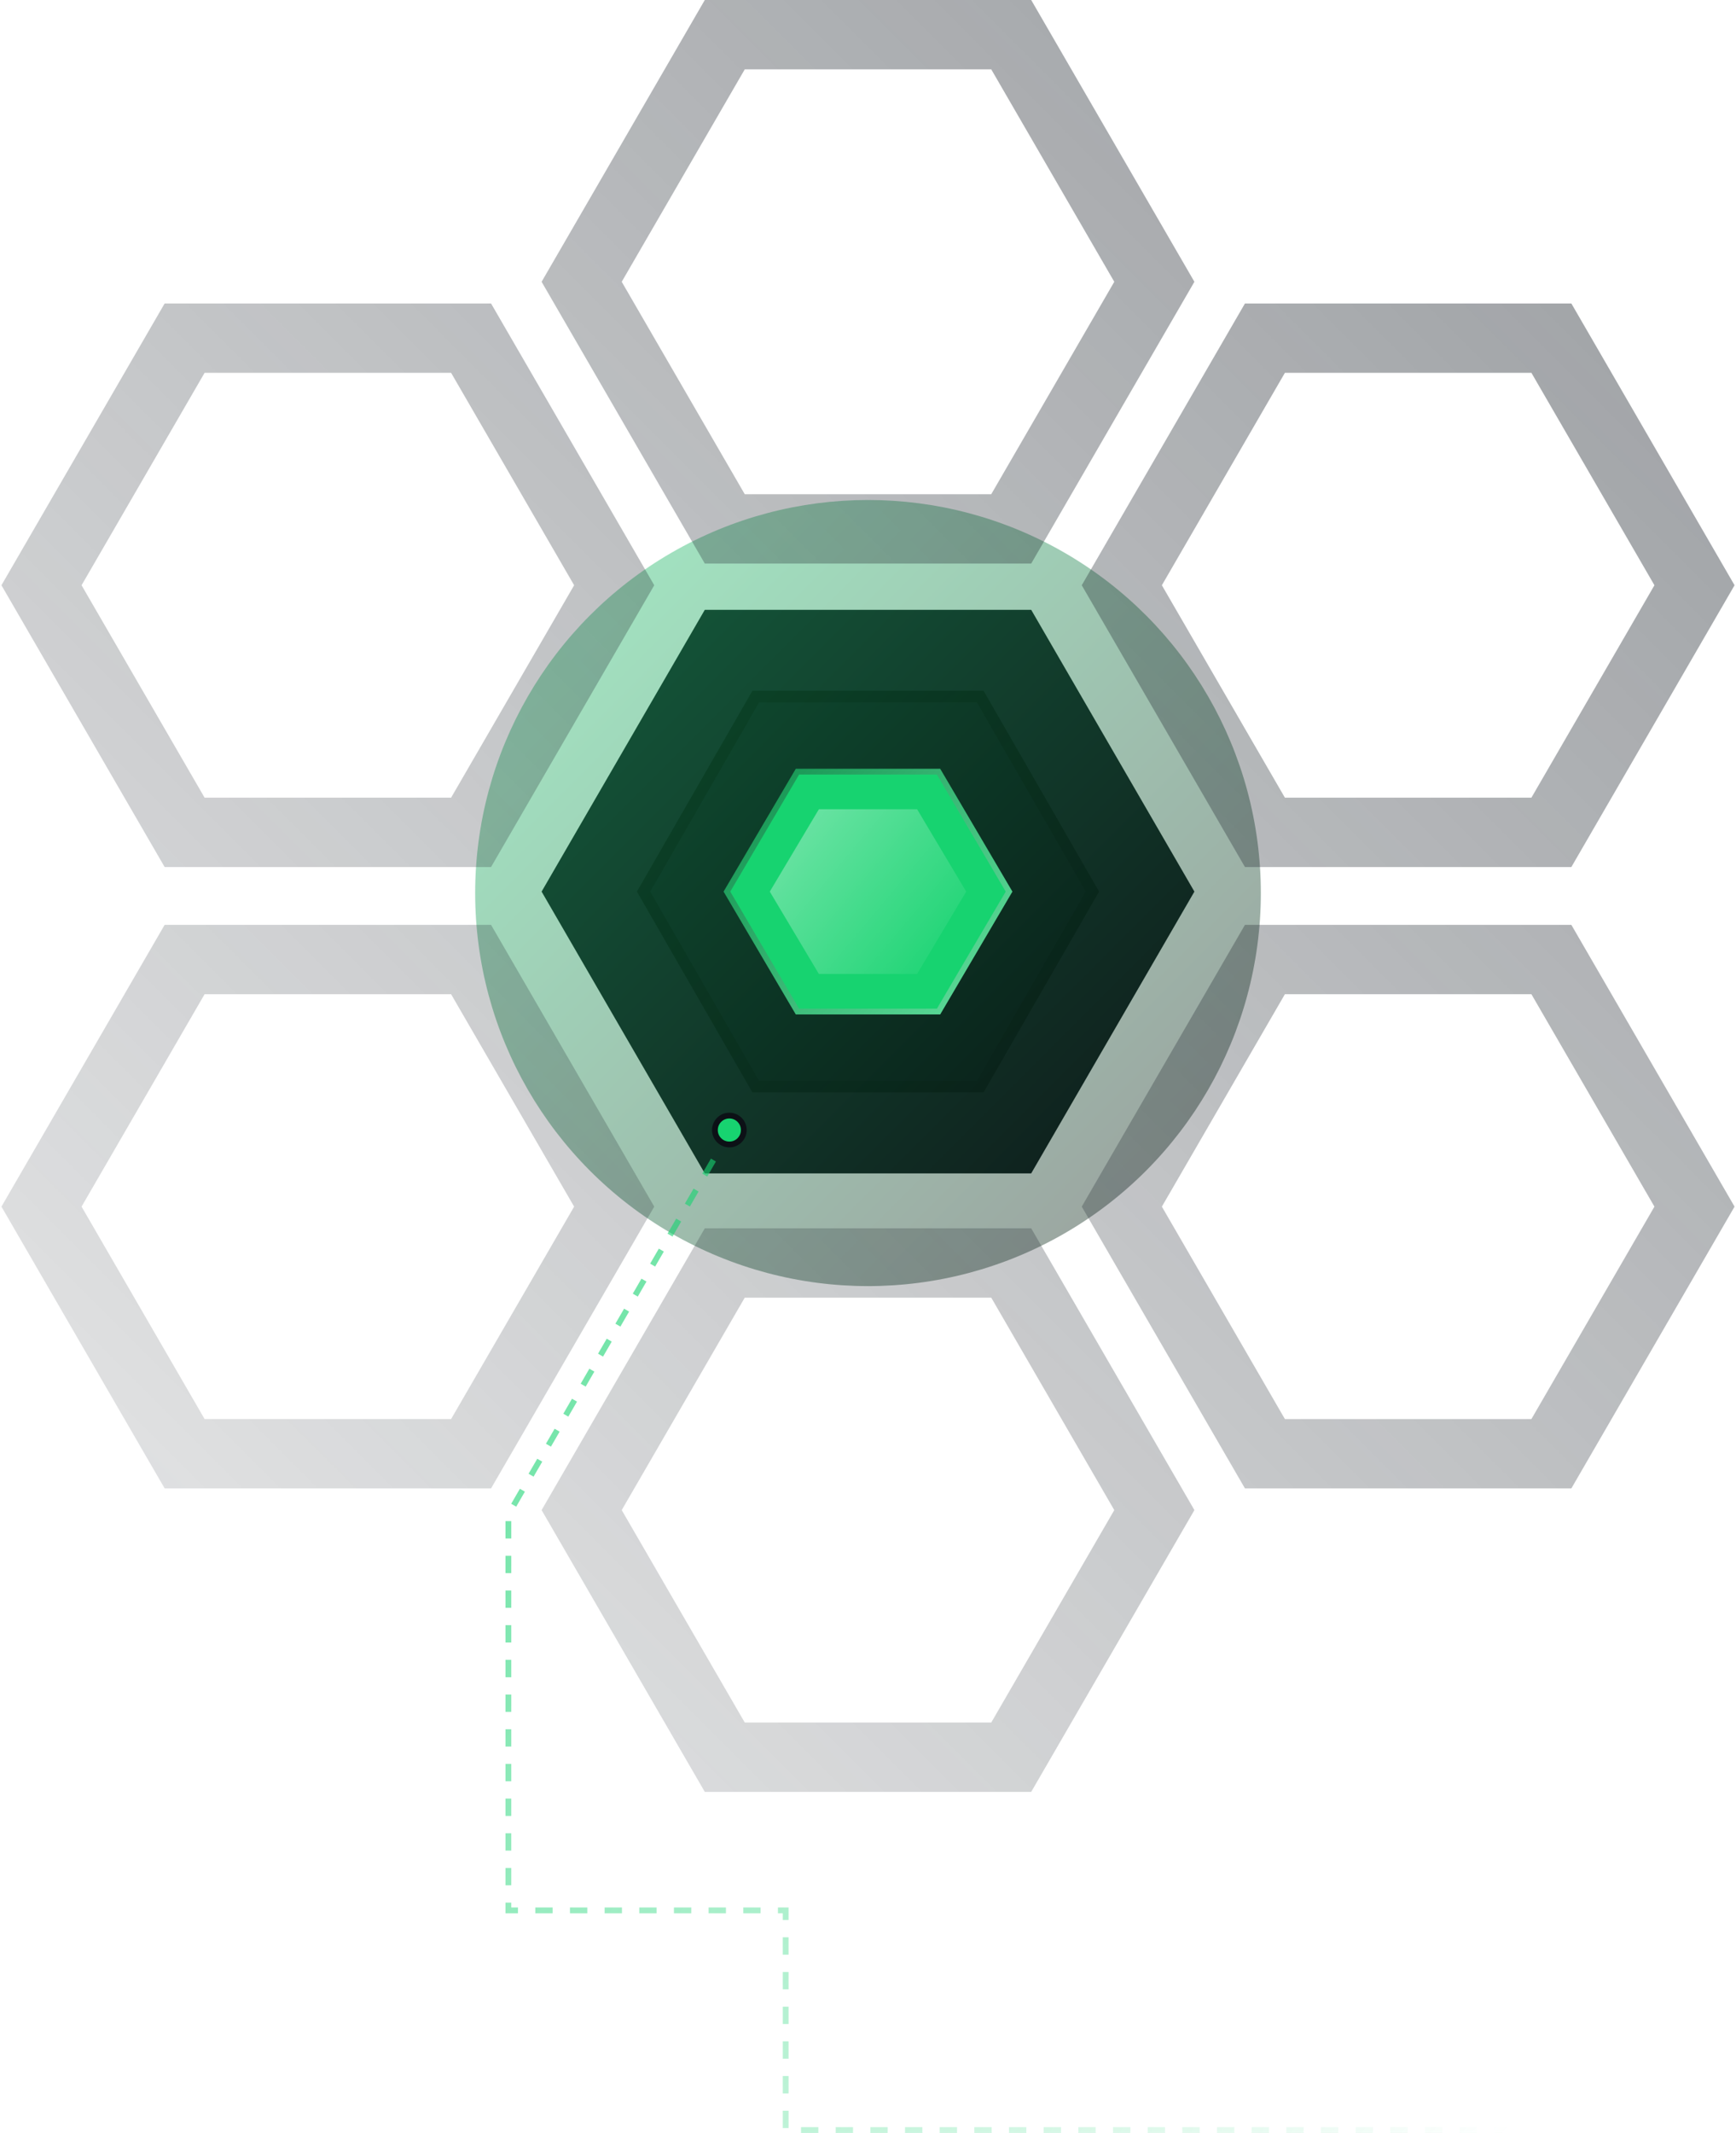
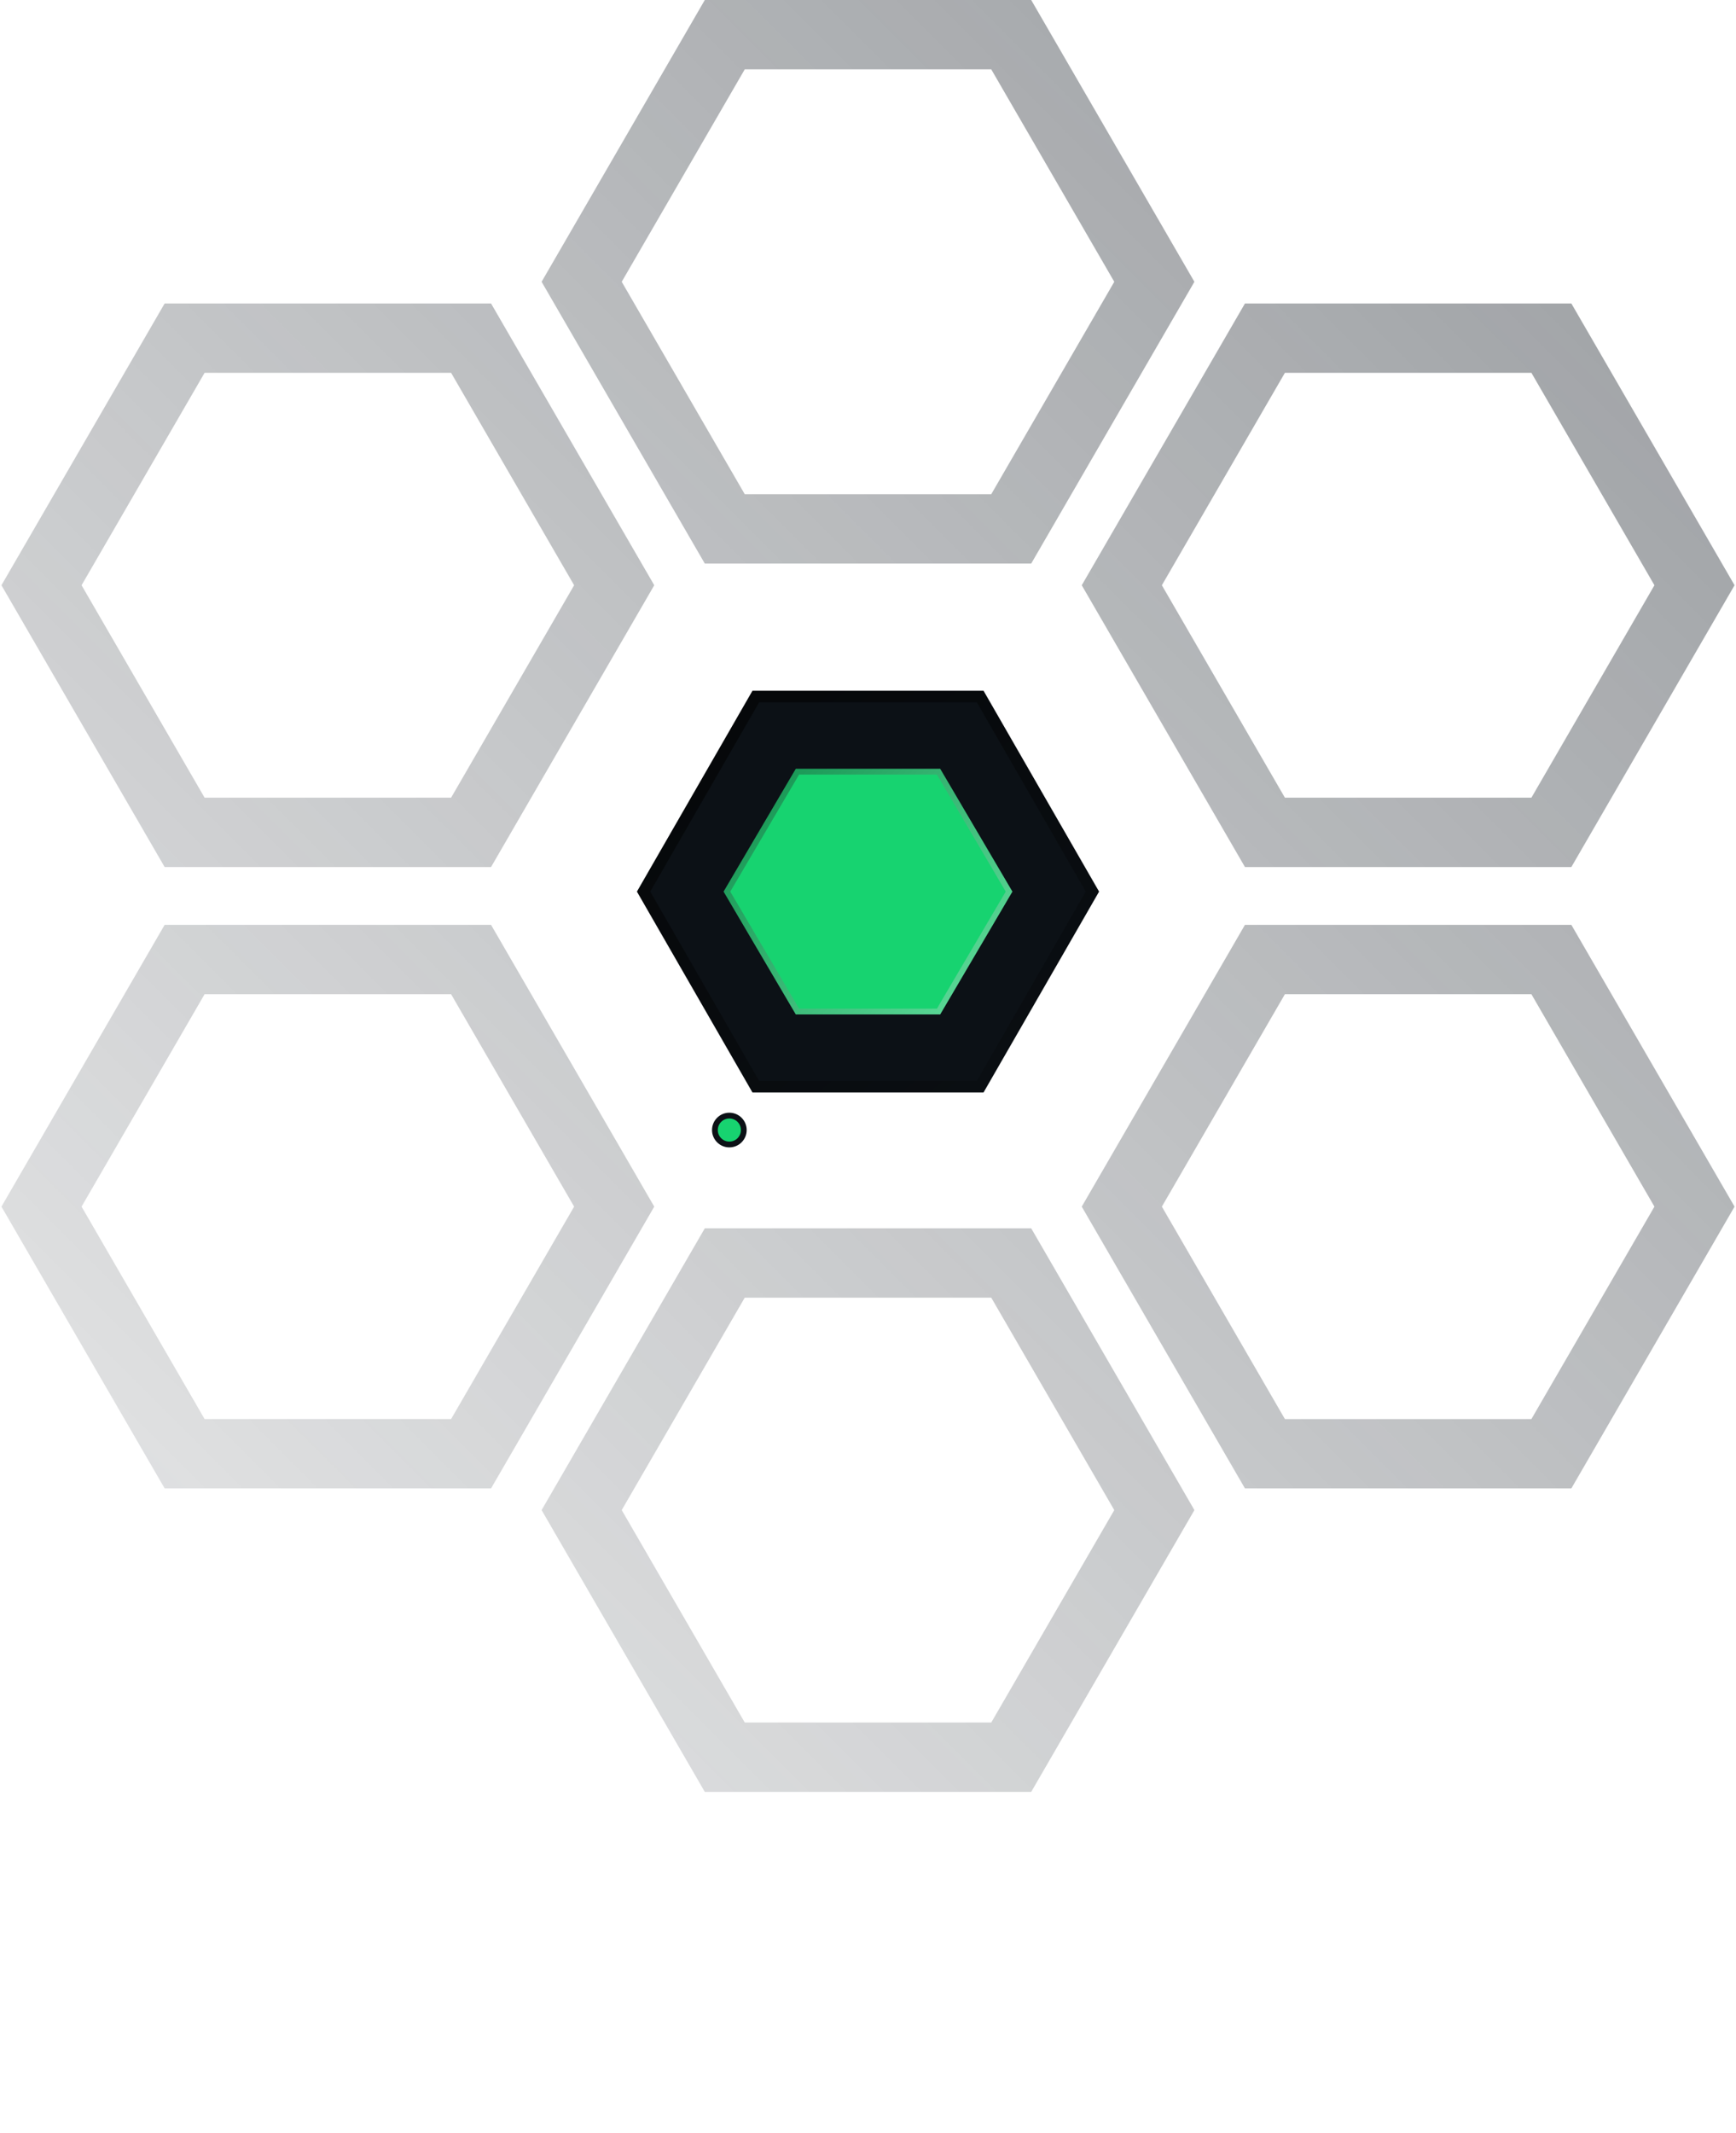
<svg xmlns="http://www.w3.org/2000/svg" width="601" height="738" fill="none">
-   <path d="M357 211l56.5 97.5L357 406H244l-56.5-97.5L244 211h113z" fill="url(#paint0_linear_7_1016)" />
  <path d="M261.657 241h77.686l38.849 67.5-38.849 67.5h-77.686l-38.849-67.5 38.849-67.5z" fill="#0C1116" stroke="url(#paint1_linear_7_1016)" stroke-width="4" />
  <g filter="url(#filter0_f_7_1016)">
-     <circle cx="300.5" cy="309" r="136" fill="url(#paint2_linear_7_1016)" fill-opacity=".4" />
-   </g>
+     </g>
  <path d="M276.072 267h48.856l24.412 41.5-24.412 41.5h-48.856l-24.412-41.5 24.412-41.5z" fill="#17D370" stroke="url(#paint3_linear_7_1016)" stroke-width="2" />
-   <path d="M317.5 280l17 28.5-17 28.5h-34l-17-28.5 17-28.5h34z" fill="#17D370" />
-   <path d="M317.5 280l17 28.5-17 28.5h-34l-17-28.5 17-28.5h34z" fill="url(#paint4_linear_7_1016)" fill-opacity=".4" />
  <path fill-rule="evenodd" clip-rule="evenodd" d="M343.169 24h-85.338l-42.592 73.5 42.592 73.5h85.338l42.593-73.5L343.169 24zM244 0l-56.5 97.5L244 195h113l56.5-97.5L357 0H244zm-87.831 129H70.831l-42.593 73.5L70.832 276h85.338l42.593-73.5-42.593-73.5zM57 105L.5 202.5 57 300h113l56.5-97.5L170 105H57zm13.83 239h85.339l42.593 73.5-42.593 73.5H70.831l-42.593-73.5L70.832 344zM.5 417.5L57 320h113l56.5 97.5L170 515H57L.5 417.5zm385.262 105L343.169 449h-85.338l-42.592 73.5 42.592 73.5h85.338l42.593-73.5zM244 425l-56.5 97.5L244 620h113l56.5-97.5L357 425H244zm200.831-296h85.338l42.592 73.5-42.592 73.5h-85.338l-42.593-73.5 42.593-73.5zM544 105l56.5 97.5L544 300H431l-56.5-97.5L431 105h113zm-13.831 239h-85.338l-42.593 73.5 42.593 73.5h85.338l42.592-73.5-42.592-73.5zm70.331 73.5L544 320H431l-56.5 97.5L431 515h113l56.5-97.5z" fill="url(#paint5_linear_7_1016)" />
-   <path d="M253 391l-77 133v137h96v76h250.5" stroke="url(#paint6_linear_7_1016)" stroke-width="2" stroke-dasharray="6 6" />
  <circle cx="252.5" cy="391" r="5" fill="#17D370" stroke="#0C1116" stroke-width="2" />
  <defs>
    <linearGradient id="paint0_linear_7_1016" x1="187.826" y1="210.891" x2="413.078" y2="406.78" gradientUnits="userSpaceOnUse">
      <stop stop-color="#14191F" />
      <stop offset="1" stop-color="#14191F" />
    </linearGradient>
    <linearGradient id="paint1_linear_7_1016" x1="187" y1="214.5" x2="380.5" y2="442.5" gradientUnits="userSpaceOnUse">
      <stop stop-color="#040506" />
      <stop offset="1" stop-color="#0C1116" />
    </linearGradient>
    <linearGradient id="paint2_linear_7_1016" x1="164.5" y1="173" x2="436.5" y2="445" gradientUnits="userSpaceOnUse">
      <stop stop-color="#17D370" />
      <stop offset="1" stop-color="#040506" />
    </linearGradient>
    <linearGradient id="paint3_linear_7_1016" x1="250.5" y1="266" x2="350.5" y2="351" gradientUnits="userSpaceOnUse">
      <stop stop-color="#0F8D4B" />
      <stop offset="1" stop-color="#64E2A0" />
    </linearGradient>
    <linearGradient id="paint4_linear_7_1016" x1="266.5" y1="280" x2="334.5" y2="337" gradientUnits="userSpaceOnUse">
      <stop stop-color="#fff" />
      <stop offset="1" stop-color="#fff" stop-opacity="0" />
    </linearGradient>
    <linearGradient id="paint5_linear_7_1016" x1="564" y1="-162.5" x2="-265" y2="666.5" gradientUnits="userSpaceOnUse">
      <stop stop-color="#1F262E" stop-opacity=".5" />
      <stop offset="1" stop-color="#1F262E" stop-opacity="0" />
    </linearGradient>
    <linearGradient id="paint6_linear_7_1016" x1="-23" y1="304" x2="522.5" y2="737" gradientUnits="userSpaceOnUse">
      <stop stop-color="#17D370" />
      <stop offset="1" stop-color="#17D370" stop-opacity="0" />
    </linearGradient>
    <filter id="filter0_f_7_1016" x="4.5" y="13" width="592" height="592" filterUnits="userSpaceOnUse" color-interpolation-filters="sRGB">
      <feFlood flood-opacity="0" result="BackgroundImageFix" />
      <feBlend in="SourceGraphic" in2="BackgroundImageFix" result="shape" />
      <feGaussianBlur stdDeviation="80" result="effect1_foregroundBlur_7_1016" />
    </filter>
  </defs>
</svg>